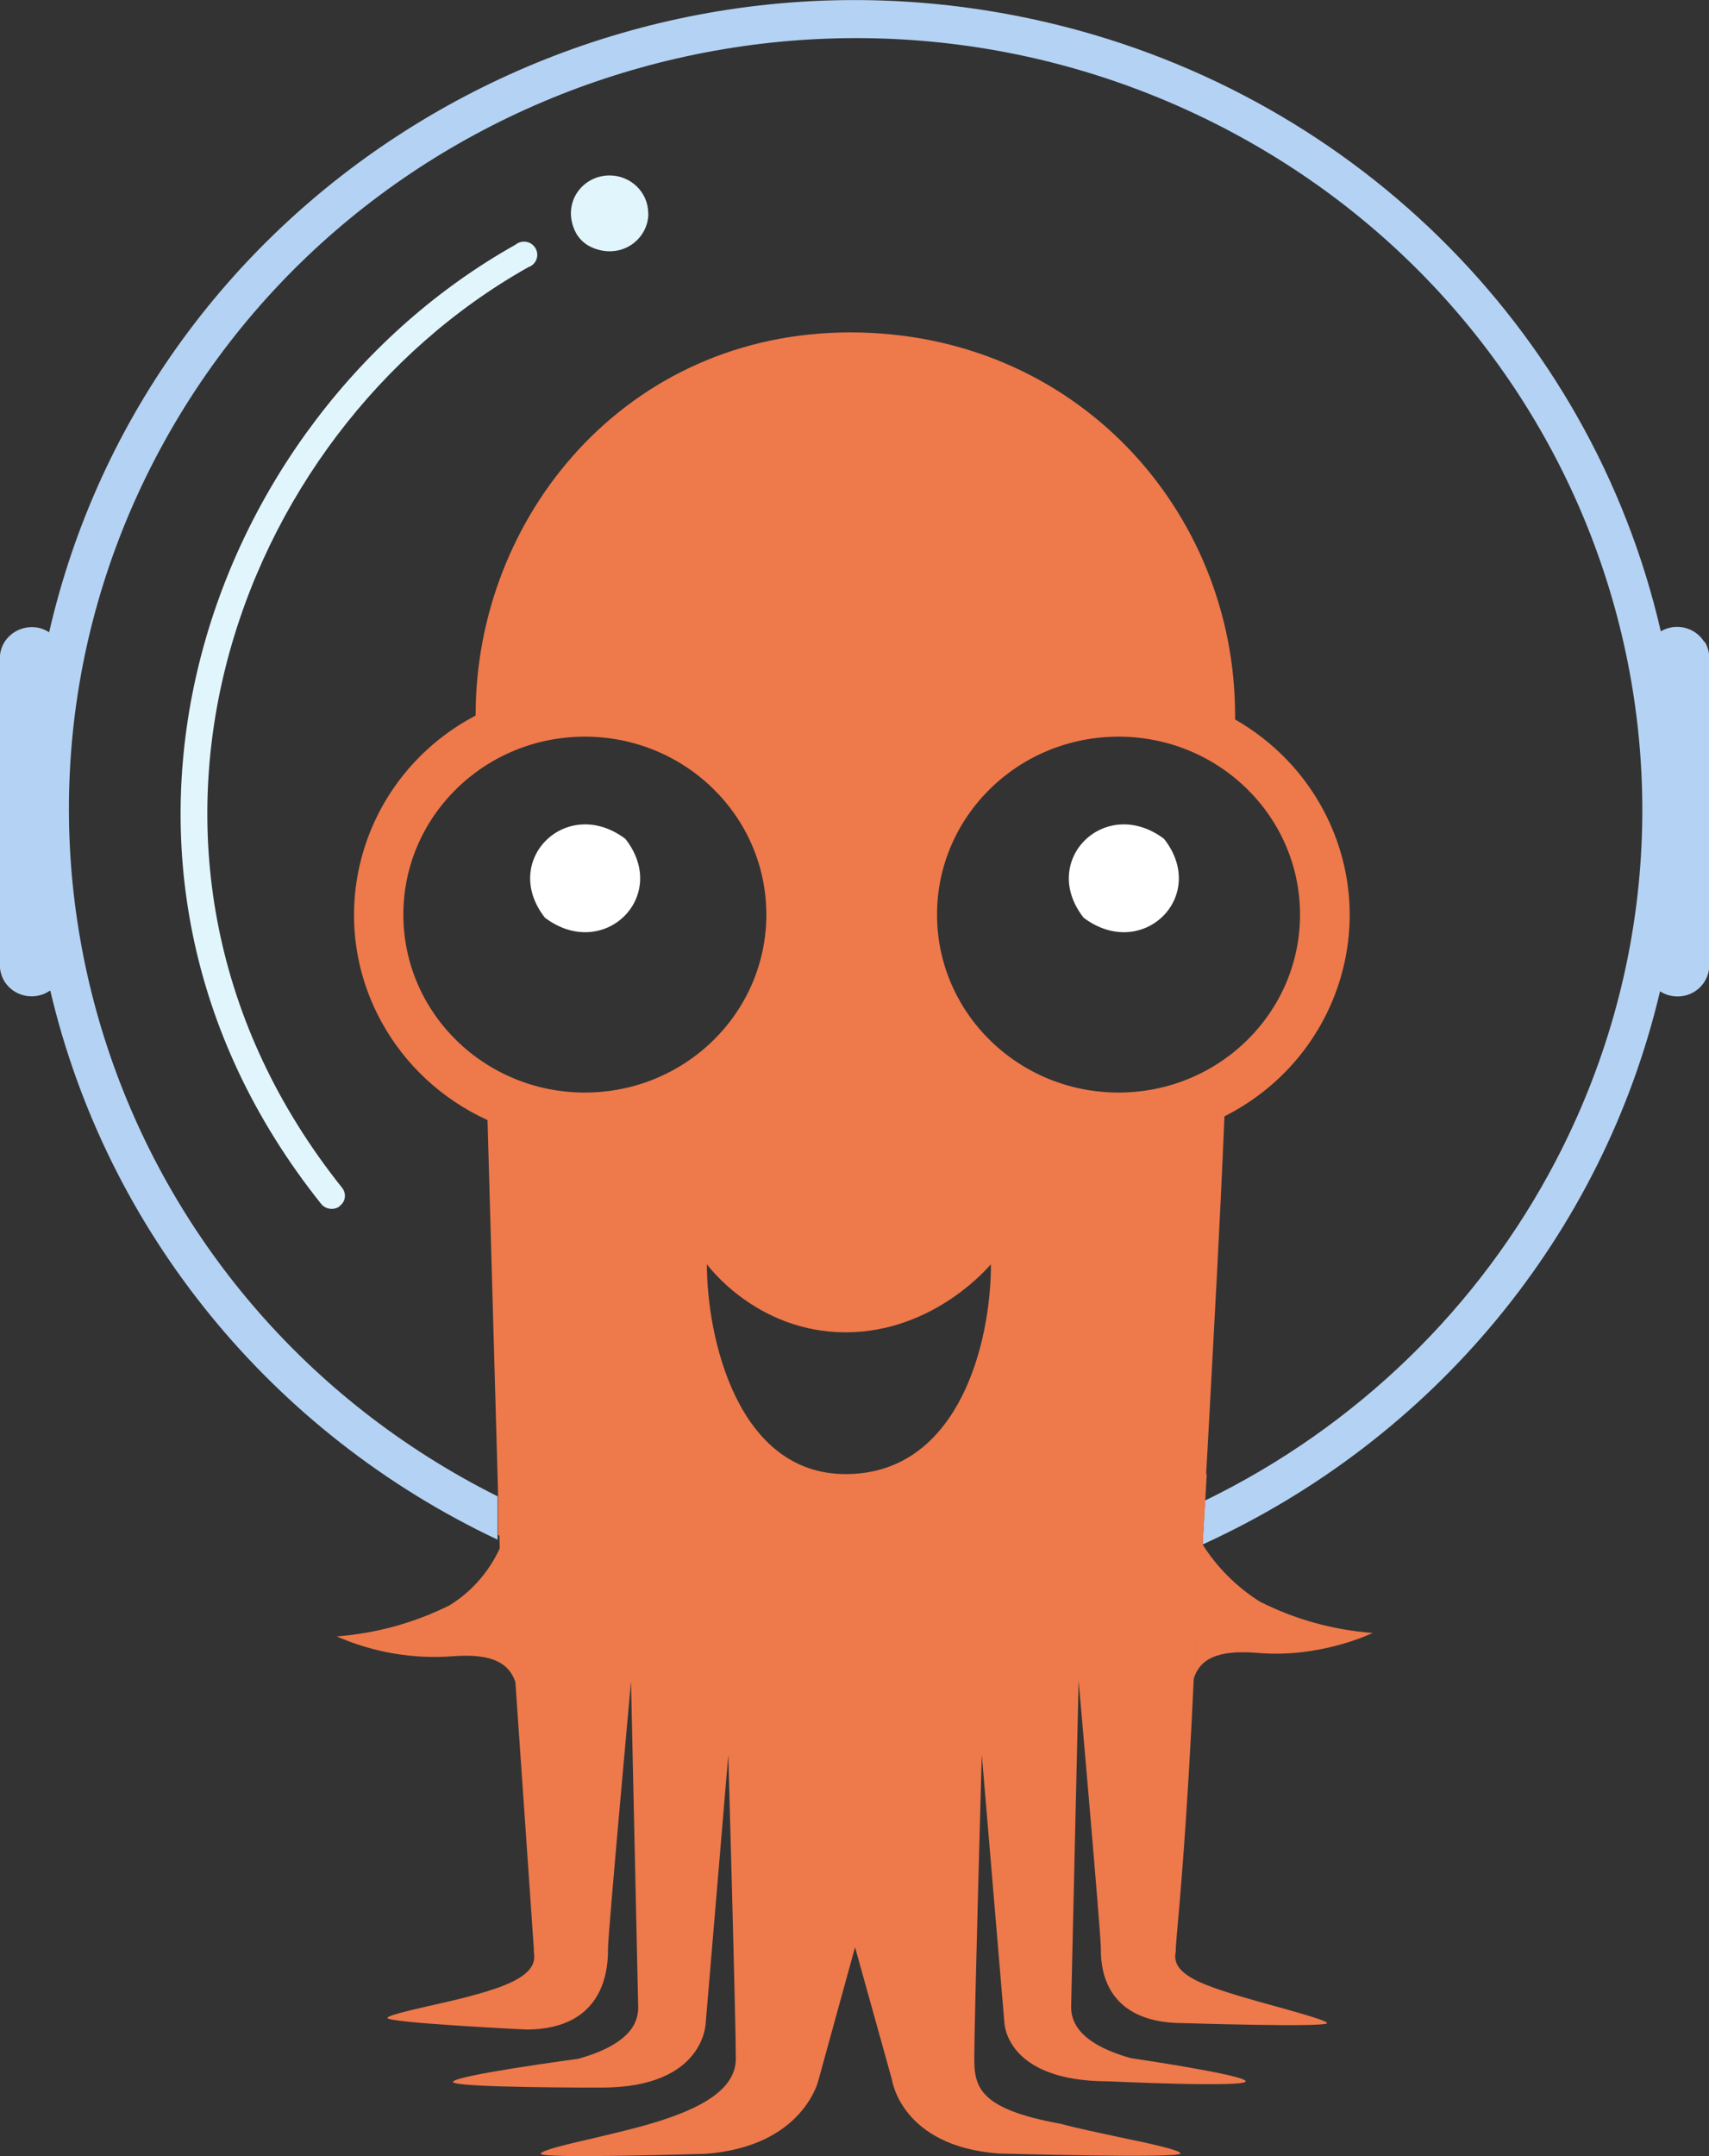
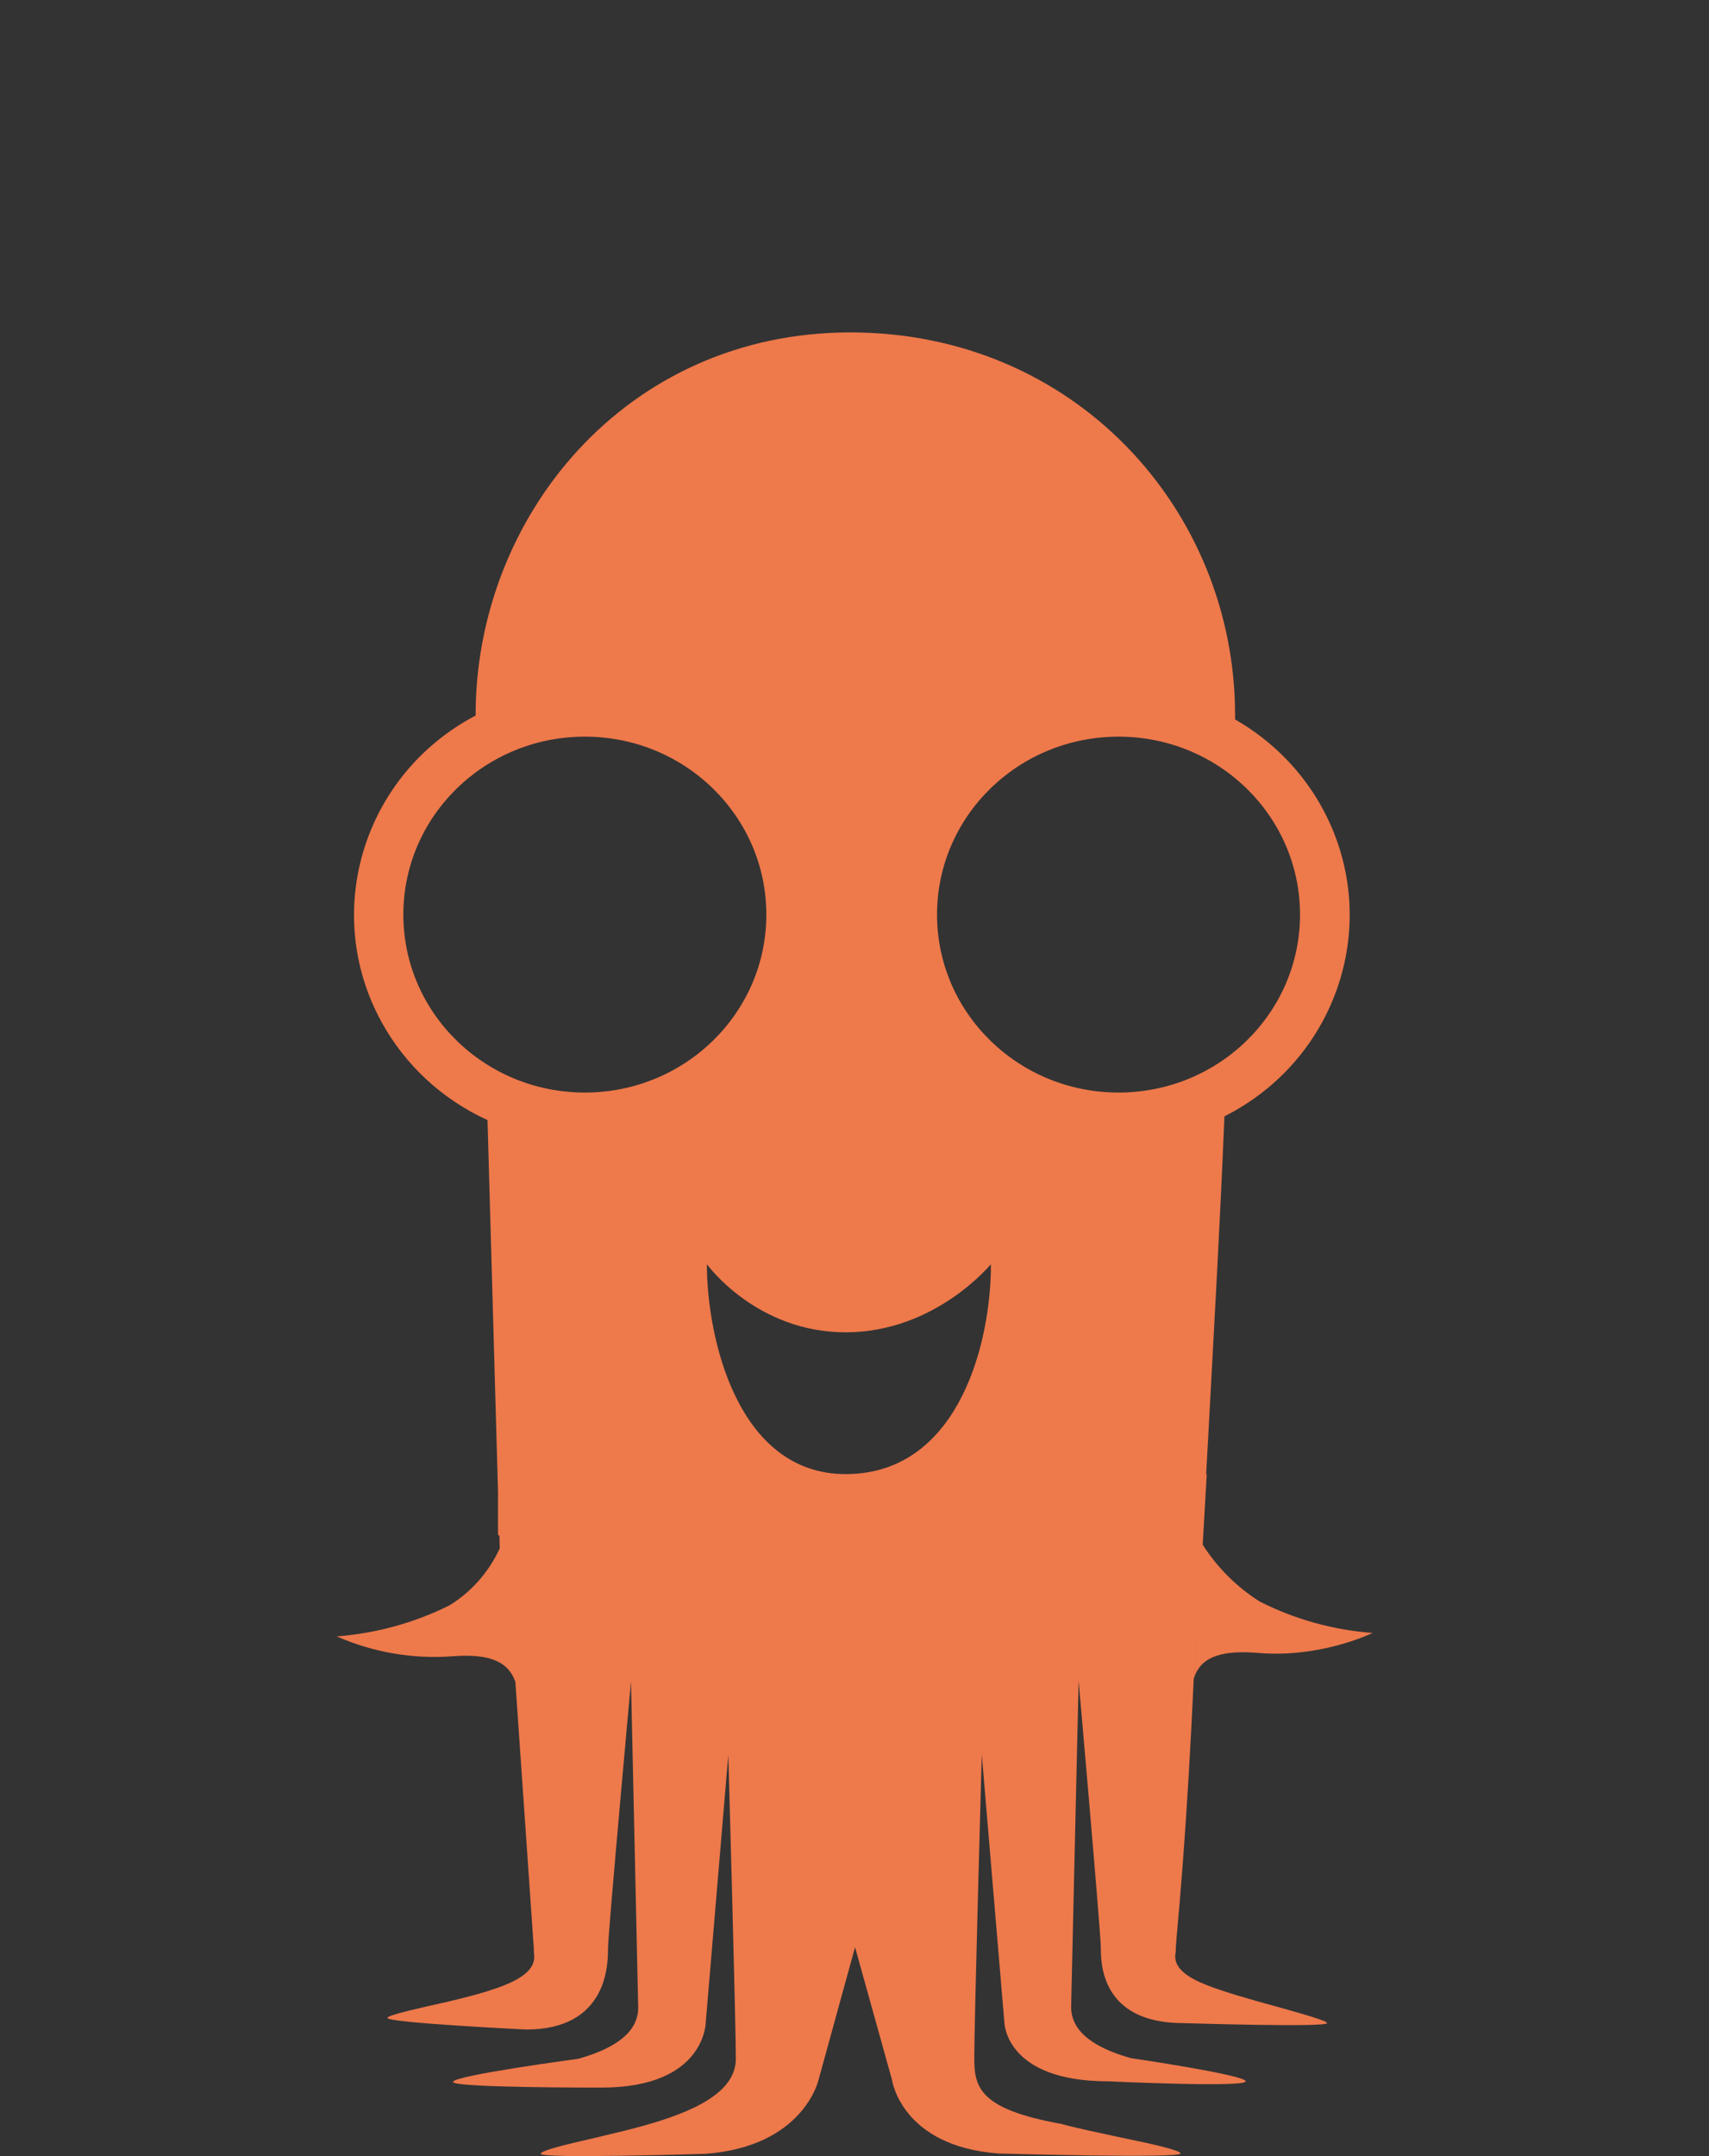
<svg xmlns="http://www.w3.org/2000/svg" id="Artwork" viewBox="0 0 109.23 137.76">
  <rect x="0" y="0" width="109.23" height="137.76" fill="#333333" stroke="none" />
  <defs>
    <style>
      .cls-1 {
        fill: #ee794b;
      }

      .cls-1, .cls-2 {
        fill-rule: evenodd;
      }

      .cls-2 {
        fill: #b4d2f4;
      }

      .cls-3 {
        fill: #fff;
      }

      .cls-4 {
        fill: #e1f5fd;
      }
    </style>
  </defs>
-   <path class="cls-4" d="M41.44,13.63c0,1.71-1.8,3.01-3.65,2.16-.46-.21-.83-.58-1.04-1.03-.84-1.82.48-3.55,2.21-3.55,1.36,0,2.47,1.08,2.47,2.42,0,0,.02,0,.02,0ZM21.72,77.07c-.37.28-.9.21-1.19-.14C3.04,55.04,13.18,26.72,32.94,15.64c.36-.3.9-.26,1.2.1s.26.88-.1,1.18c-.08.07-.18.12-.27.15-18.98,10.67-28.65,37.85-11.91,58.82.29.36.24.87-.13,1.15,0,0,0,0-.02.02h0Z" />
-   <path class="cls-2" d="M108.93,41.02c-.58-.94-1.82-1.25-2.78-.68C101.66,20.86,86.13,5.66,66.26,1.28,37.81-5,9.55,12.51,3.14,40.4c-.32-.21-.71-.33-1.09-.33-1.13,0-2.05.87-2.06,1.97v19.62c0,.41.13.83.37,1.16.65.9,1.92,1.11,2.83.48l.03.02c3.61,15.33,14.12,28.23,28.58,35.06v-2.77C7.09,83.23-2.71,53.54,9.92,29.3,22.56,5.07,52.83-4.54,77.56,7.84c24.72,12.39,34.53,42.07,21.89,66.31-4.91,9.41-12.77,17.03-22.43,21.73h0l.08-1.36-.24,4.17c14.78-6.74,25.57-19.78,29.24-35.35.33.22.72.33,1.13.33,1.13,0,2.02-.91,2.02-2.01v-19.6c0-.37-.1-.73-.29-1.05Z" />
  <path class="cls-1" d="M77.09,94.21l.16-2.9c.37-6.93.72-12.96,1.01-19.98,7.25-3.66,10.09-12.38,6.37-19.48-1.28-2.45-3.26-4.49-5.69-5.88v-.27c0-13.09-10.22-24.46-24.59-24.46s-23.95,11.8-23.95,24.44v.04c-7.18,3.78-9.87,12.55-6.01,19.59,1.51,2.75,3.88,4.94,6.77,6.26l.67,23.74v2.77s.06.03.09.04l.02.82c-.69,1.49-1.79,2.76-3.2,3.63-2.24,1.12-4.7,1.8-7.22,1.99,2.32,1.02,4.87,1.46,7.4,1.27,2.55-.2,3.61.45,4.02,1.64l1.18,17.05v.2c.07.49.15,1.32-1.88,2.13-1.25.51-3.3.99-4.94,1.35-1.43.33-2.54.6-2.54.74,0,.31,8.87.74,8.87.74,5.23,0,5.23-4.22,5.23-5.17s1.47-17.07,1.47-17.07l.46,20.83c0,.94-.48,2.34-3.83,3.28,0,0-8.01,1.07-8.01,1.48,0,.38,9.5.36,9.5.36,6.66,0,6.66-4.19,6.66-4.19l1.44-17.07s.48,17.06.48,19.41c0,1.84-1.92,3.14-5.56,4.19-1.05.31-2.36.61-3.56.9-1.82.41-3.35.79-3.35.99,0,.33,10.55,0,10.55,0,6.24-.47,7.2-4.7,7.2-4.7l2.34-8.5,2.36,8.47s.58,4.24,6.8,4.71c0,0,11.64.33,11.64,0,0-.21-1.82-.61-3.85-1.03-1.34-.29-2.76-.58-3.77-.86-5.23-.94-5.56-2.34-5.56-4.19,0-2.33.48-19.41.48-19.41l1.44,17.07s0,3.81,6.66,3.81c0,0,8.77.41,8.77,0s-7.33-1.48-7.33-1.48c-3.35-.94-3.83-2.34-3.83-3.28l.48-20.83s1.42,16.13,1.42,17.07,0,4.8,5.27,4.8c0,0,9.19.29,9.19,0,0-.14-1.38-.54-3.06-1.01-1.66-.45-3.58-.99-4.73-1.46-2.05-.82-1.97-1.62-1.88-2.13v-.2l.06-.78c.17-1.89.67-7.29,1.09-16.46l.27-4.02-.27,4.04c.39-1.23,1.48-1.84,4.04-1.64,4.05.37,7.39-1.27,7.39-1.27-2.52-.19-4.98-.87-7.22-2.01-1.47-.93-2.71-2.17-3.64-3.63l.02-.35.24-4.17ZM37.38,69.81c-6.41,0-11.6-5.09-11.6-11.37s5.19-11.37,11.6-11.37,11.6,5.09,11.6,11.37-5.19,11.37-11.6,11.37ZM63.33,81.25c-.13,5.23-2.36,12.94-9.28,12.94s-8.87-8.72-8.87-13.41c0,0,3.14,4.35,8.87,4.35s9.28-4.35,9.28-4.35v.47ZM71.49,69.81c-6.41,0-11.6-5.09-11.6-11.37s5.19-11.37,11.6-11.37,11.6,5.09,11.6,11.37-5.19,11.37-11.6,11.37Z" />
-   <path class="cls-3" d="M34.83,58.64c3.75,2.82,8.02-1.37,5.14-5.04-3.75-2.82-8.02,1.37-5.14,5.04Z" />
-   <path class="cls-3" d="M69.26,58.64c3.75,2.82,8.02-1.37,5.14-5.04-3.75-2.82-8.02,1.37-5.14,5.04Z" />
</svg>